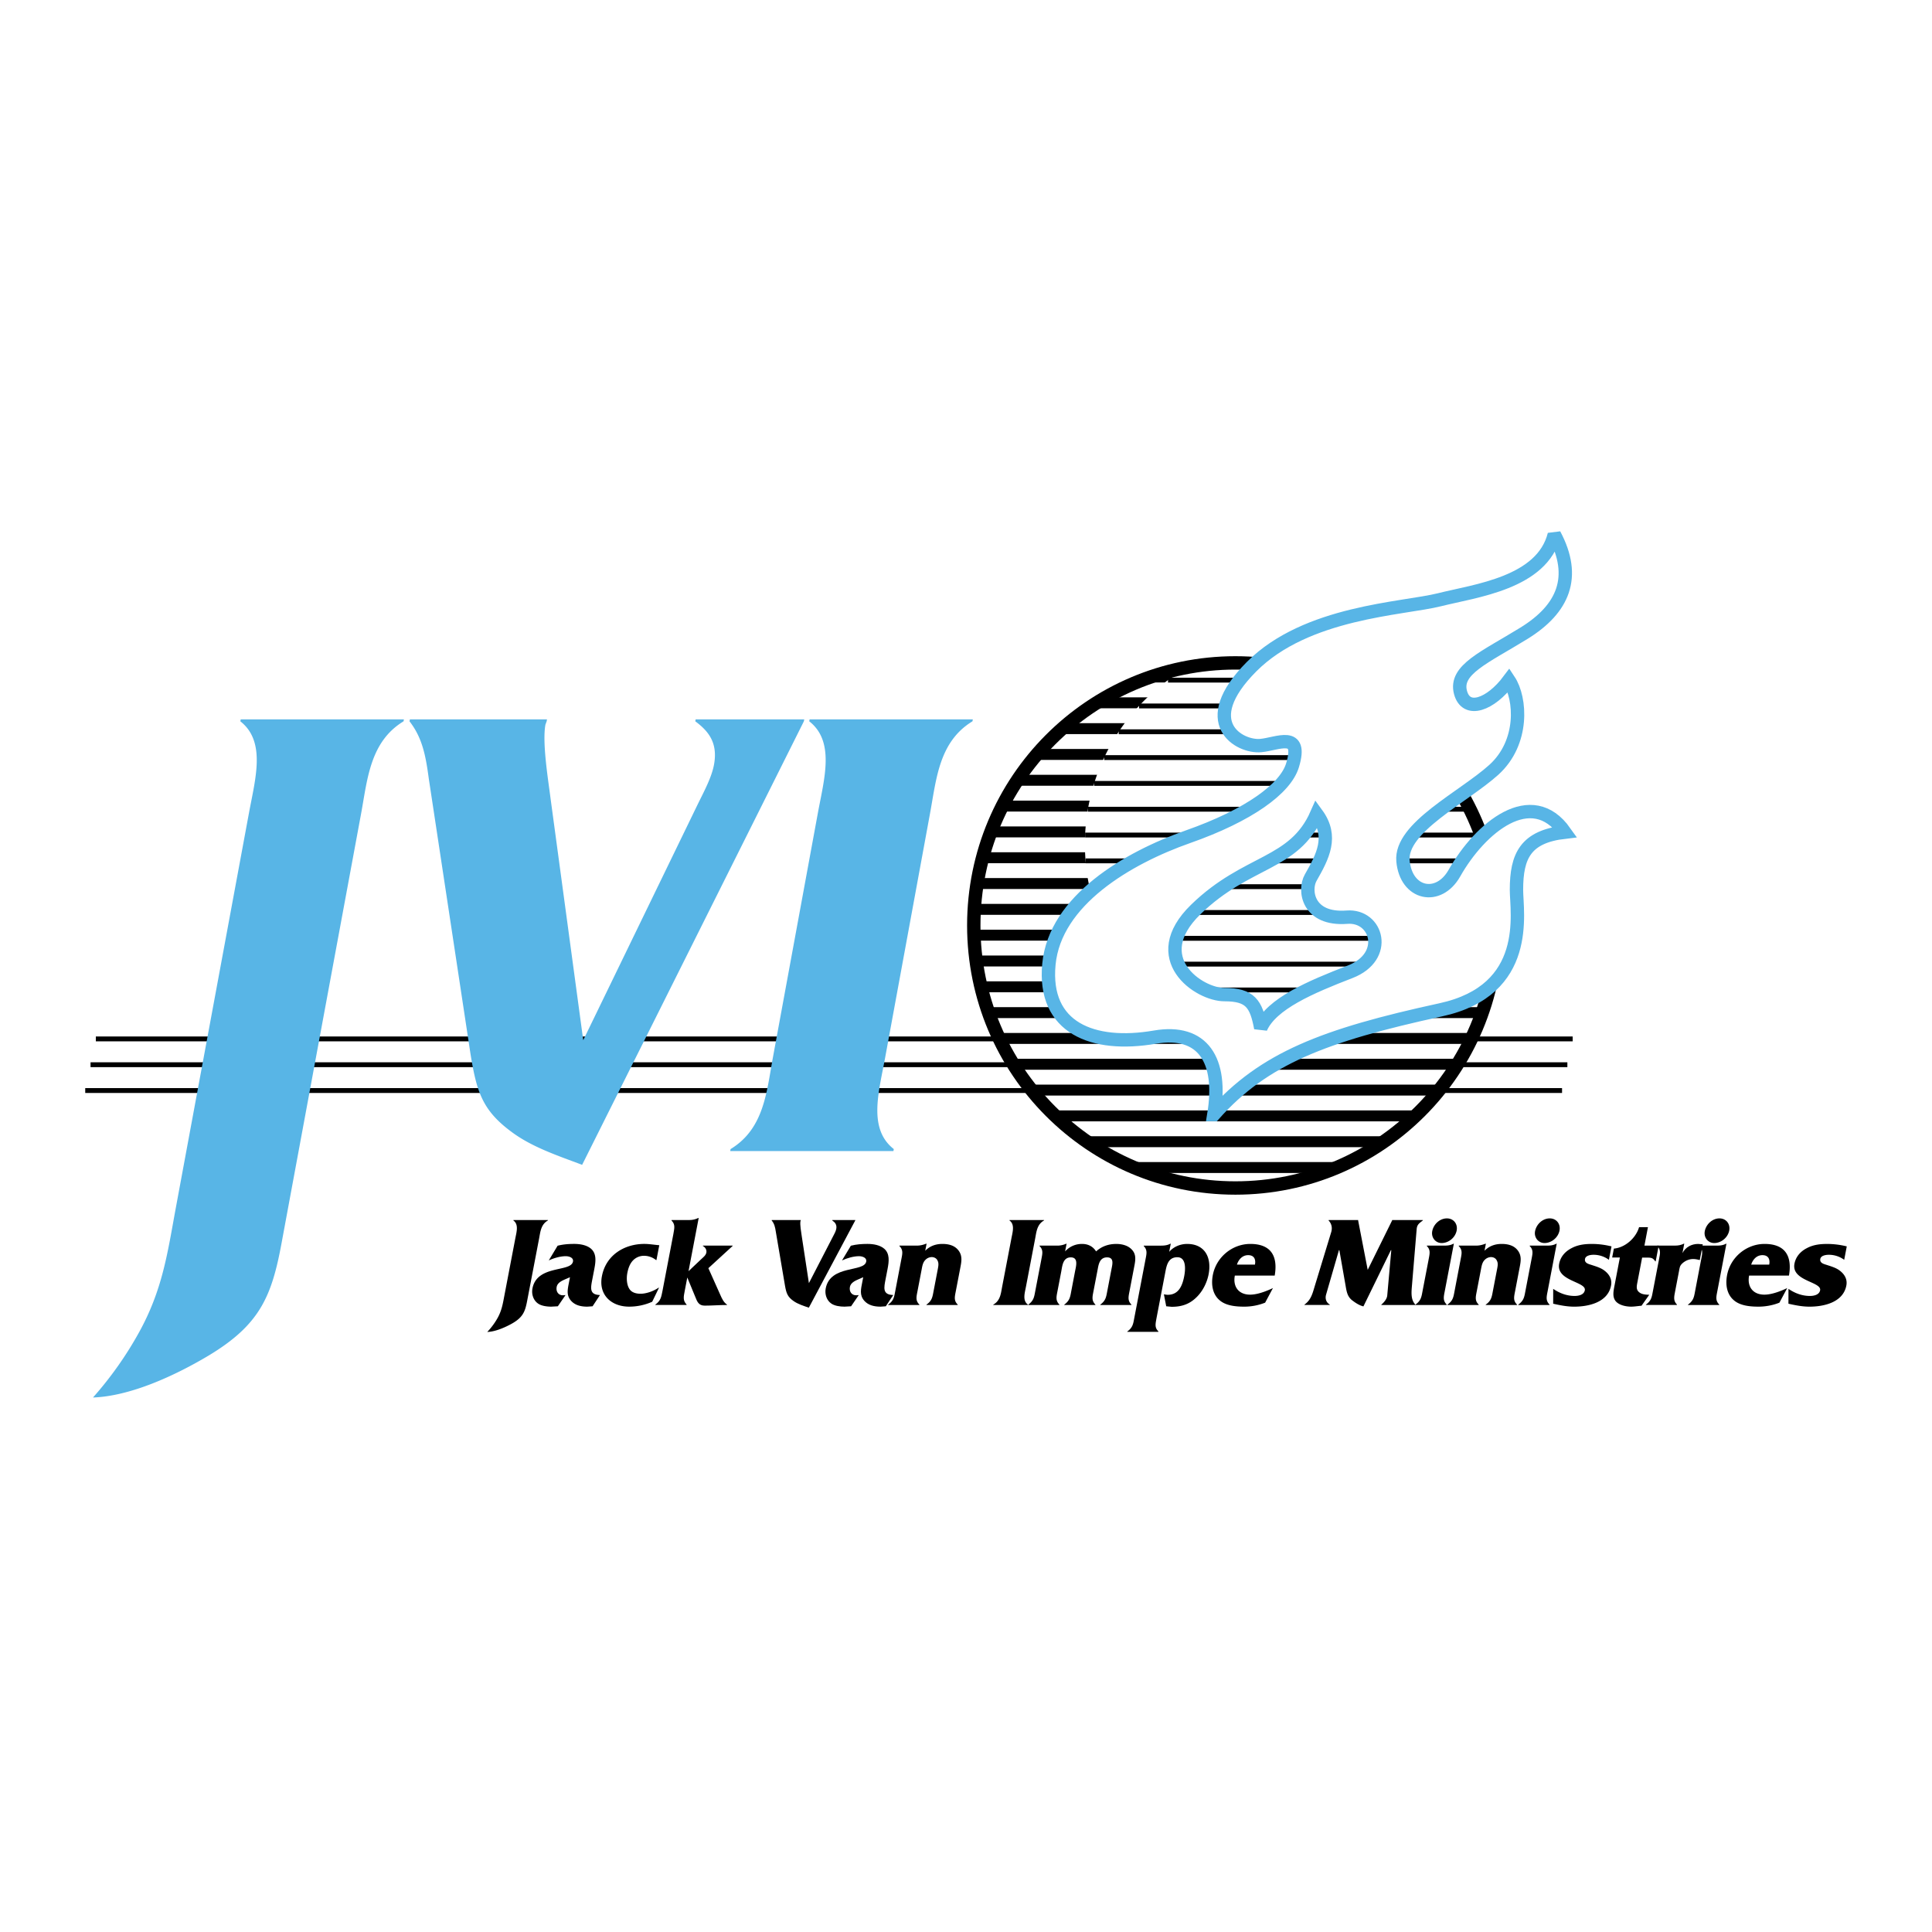
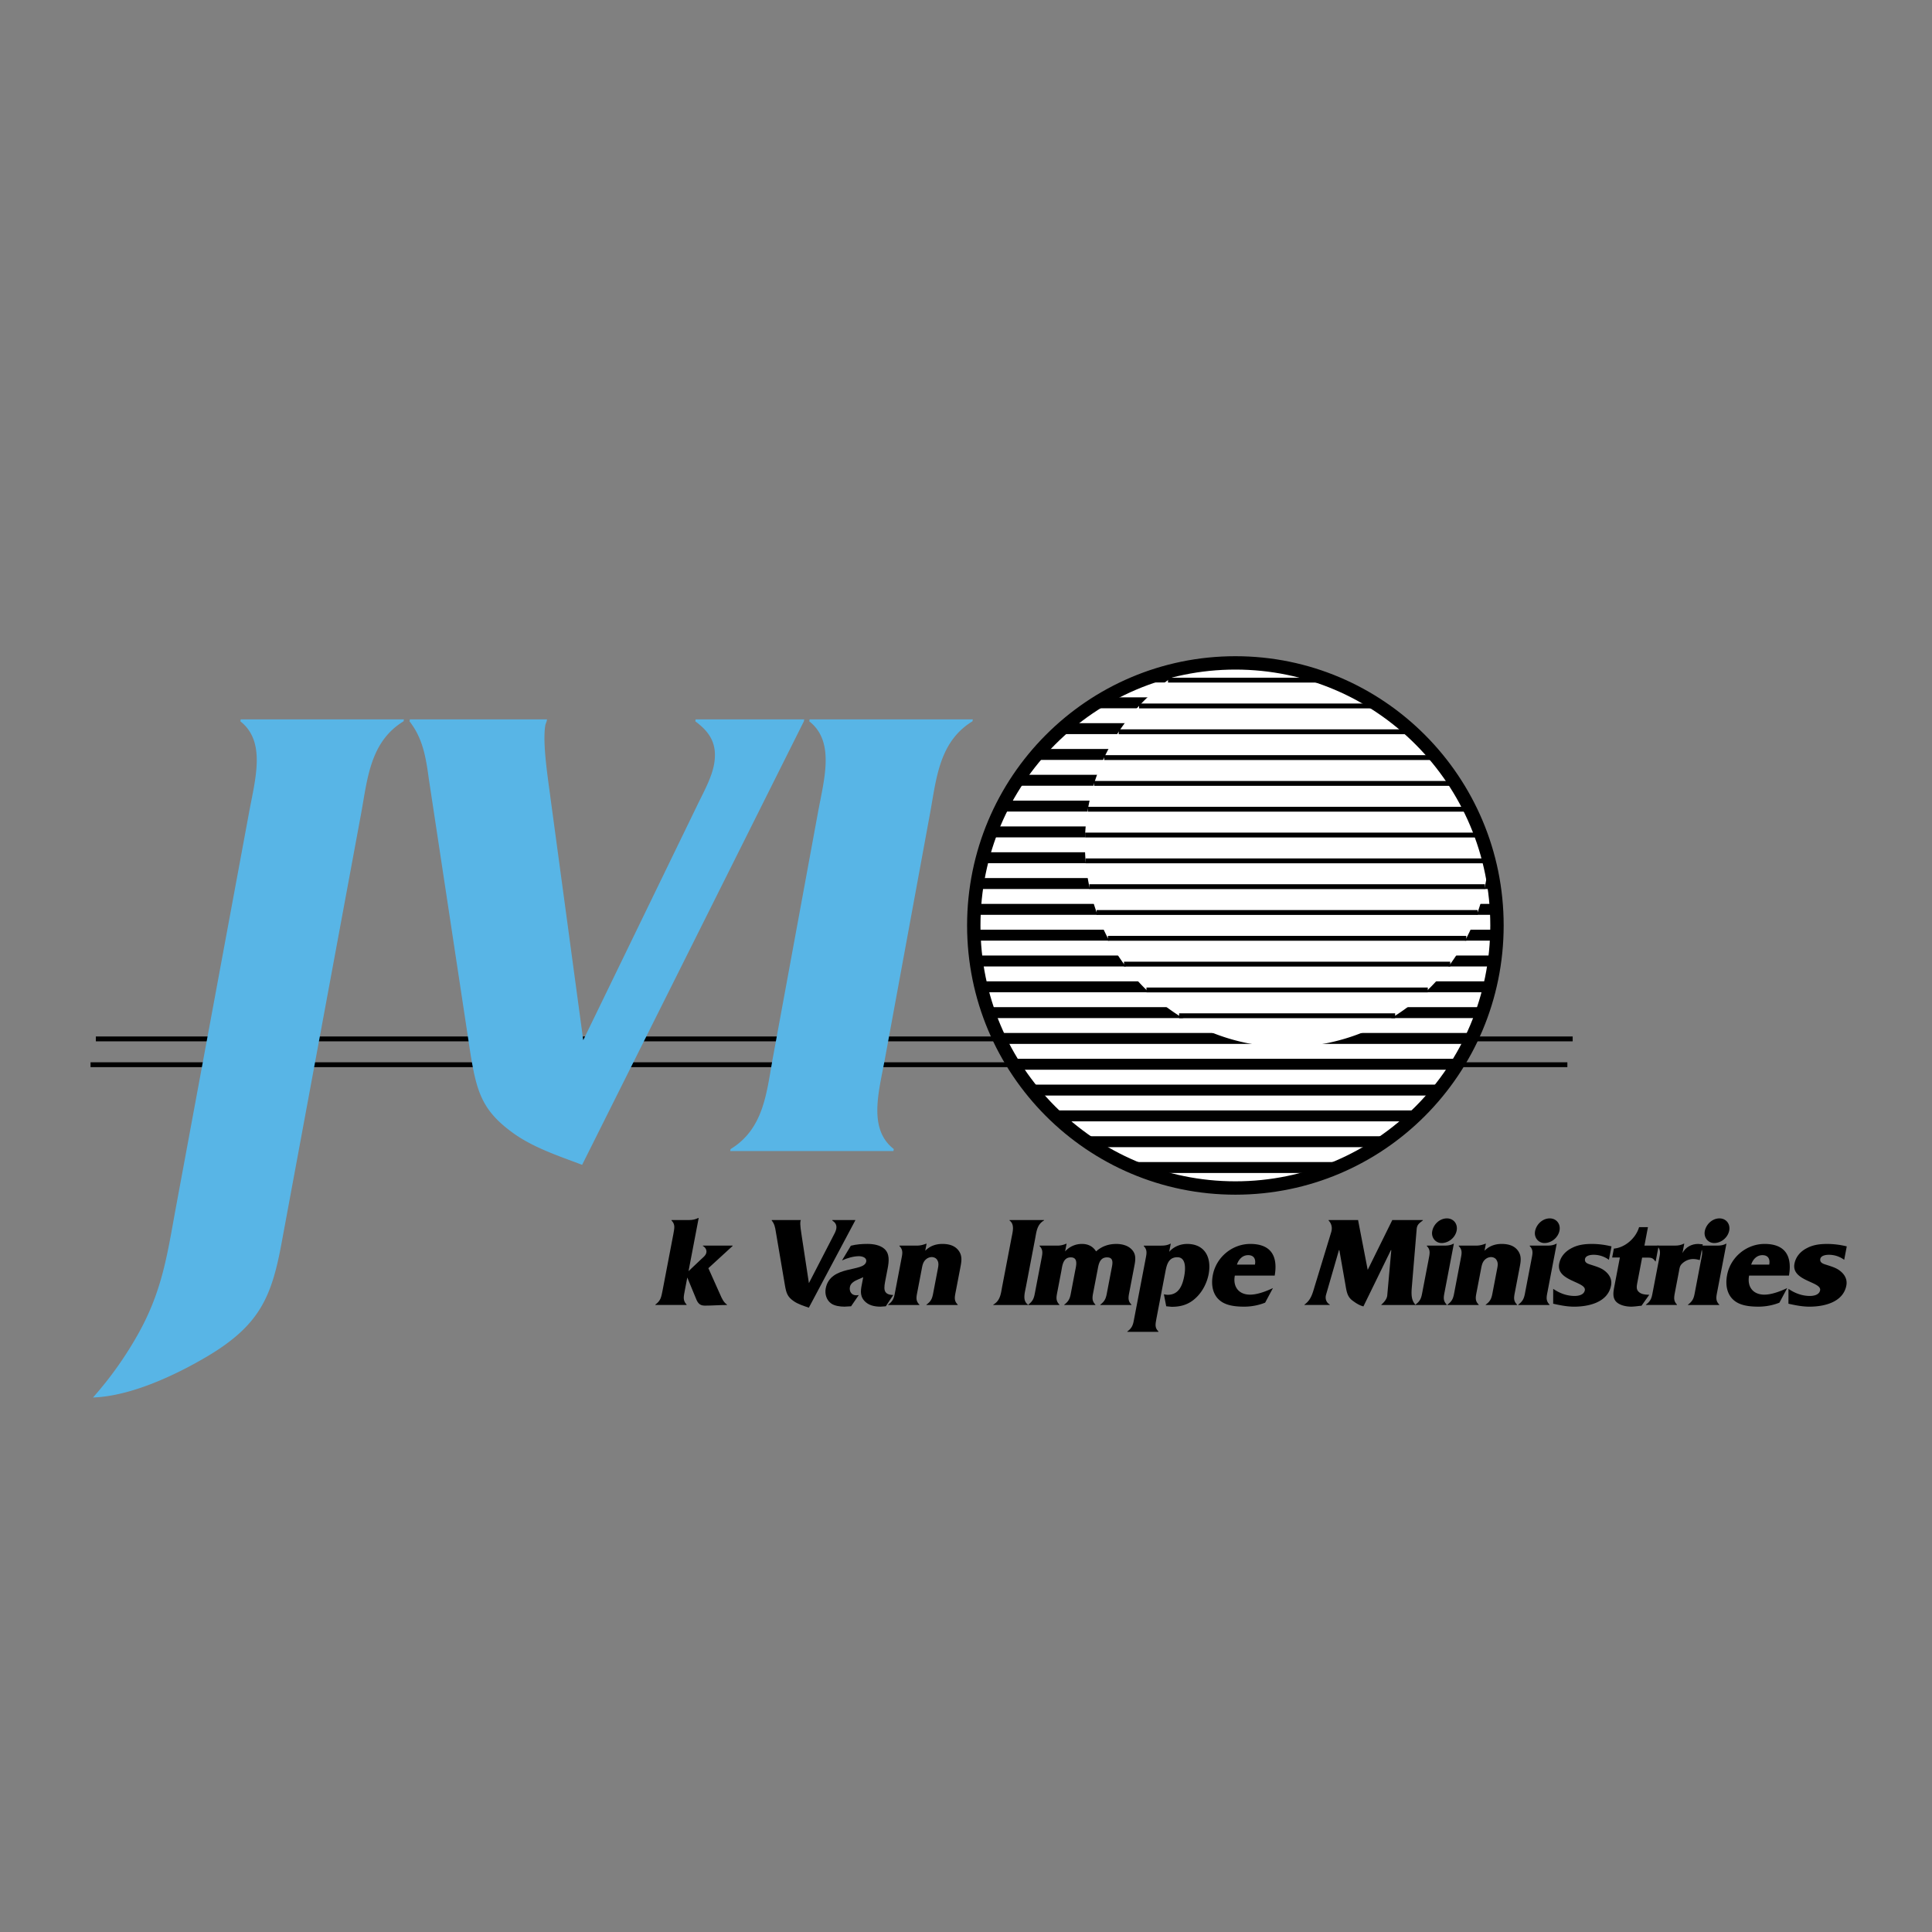
<svg xmlns="http://www.w3.org/2000/svg" width="2500" height="2500" viewBox="0 0 192.756 192.756">
  <rect x="0" y="0" width="192.756" height="192.756" fill="#808080" stroke="none" />
-   <path fill-rule="evenodd" clip-rule="evenodd" fill="#fff" d="M0 0h192.756v192.756H0V0zM9.563 103.65h147.343H9.563z" />
  <path d="M9.563 103.652h147.343m0 0H9.563" fill="none" stroke="#000" stroke-width=".485" stroke-miterlimit="2.613" />
  <path fill-rule="evenodd" clip-rule="evenodd" fill="#fff" d="M9.034 106.227h147.343H9.034z" />
  <path d="M9.034 106.227h147.343m0 0H9.034" fill="none" stroke="#000" stroke-width=".485" stroke-miterlimit="2.613" />
  <path fill-rule="evenodd" clip-rule="evenodd" fill="#fff" d="M8.504 108.803h147.342H8.504z" />
-   <path d="M8.504 108.803h147.342m0 0H8.504" fill="none" stroke="#000" stroke-width=".485" stroke-miterlimit="2.613" />
  <path d="M24.836 81.131c.626-3.403 1.736-7.135-.857-9.165l.038-.194h16.282l-.036.194c-3.34 2.03-3.602 5.762-4.227 9.165L28.1 123.982c-.987 5.367-2.17 8.182-7.276 11.258-3.4 2.029-7.83 4.059-11.546 4.189a36.054 36.054 0 0 0 4.582-6.479c2.357-4.256 2.85-7.922 3.668-12.371l7.308-39.448zM69.691 80.084c.58-1.178 1.317-2.553 1.546-3.798.398-2.158-.536-3.337-1.868-4.32l.035-.194H80.24l-.038.194-22.122 44.249c-2.435-.916-5.001-1.766-7.023-3.271-2.933-2.162-3.503-3.994-4.125-7.855l-4.155-27.425c-.306-2.292-.646-4.06-1.919-5.696l.038-.194h13.679l-.036.194-.121.328c-.338 1.834.296 5.629.515 7.396l3.257 24.087 11.501-23.695zM88.306 105.547c-.626 3.402-1.725 7.068.868 9.096l-.036.197H72.854l.036-.197c3.34-2.027 3.591-5.693 4.215-9.096l4.491-24.416c.626-3.403 1.737-7.135-.856-9.165l.035-.194H97.06l-.037.194c-3.339 2.03-3.602 5.762-4.229 9.165l-4.488 24.416z" fill-rule="evenodd" clip-rule="evenodd" fill="#58b5e6" />
  <path d="M123.219 66.016c-14.443 0-26.152 11.752-26.152 26.248s11.709 26.25 26.152 26.25 26.154-11.754 26.154-26.25-11.711-26.248-26.154-26.248z" fill-rule="evenodd" clip-rule="evenodd" fill="#fff" />
  <path d="M114.412 67.544h17.611m-22.851 2.576h28.092m-31.473 2.576h34.855m-37.359 2.575h39.861m-41.785 2.576h43.711m-45.201 2.576h46.689m-47.82 2.576h48.951m-49.769 2.576h50.588M97.385 88.15h51.666m-51.94 2.577h52.025m-52.048 2.575h52.049m-51.825 2.576h51.811m-51.326 2.575h50.842m-50.078 2.576h49.314m-48.25 2.576h47.186m-45.772 2.577h44.357m-42.523 2.576h40.691m-38.318 2.574h35.943m-32.769 2.576h29.596m-24.895 2.576h20.195" fill="none" stroke="#000" stroke-width="1.091" stroke-miterlimit="2.613" />
  <path d="M118.863 66.381a20.253 20.253 0 0 0-10.621 17.839c0 11.182 9.033 20.248 20.176 20.248 10.652 0 19.377-8.288 20.123-18.791-2.912-11.308-13.145-19.662-25.322-19.662-1.483.001-2.94.128-4.356.366z" fill-rule="evenodd" clip-rule="evenodd" fill="#fff" />
  <path d="M116.533 67.857h16.32m-19.21 2.576h24.096m-26.126 2.576h29.375m-30.824 2.575h33.242M109.16 78.16h36.113m-36.734 2.576h38.178m-38.455 2.576h39.545m-39.498 2.576h40.215m-39.838 2.575h39.461m-38.733 2.576h38.004m-36.879 2.576h35.752m-34.148 2.576h32.547m-30.307 2.577h28.068m-24.81 2.574h21.553" fill="none" stroke="#000" stroke-width=".485" stroke-miterlimit="2.613" />
  <path d="M123.256 66.137c-14.416 0-26.102 11.728-26.102 26.195 0 14.466 11.686 26.195 26.102 26.195 14.412 0 26.098-11.729 26.098-26.195 0-14.467-11.686-26.195-26.098-26.195z" fill="none" stroke="#000" stroke-width="1.334" stroke-miterlimit="2.613" />
-   <path d="M121.105 111.203c.906-5.453-1.104-8.547-5.889-7.727-6.189 1.061-11.17-.908-10.566-7.273.604-6.363 7.85-10.605 13.889-12.727s9.709-4.782 10.416-7.122c1.059-3.485-1.508-2.121-3.17-1.97-2.127.195-6.492-2.272-.906-7.879 5.471-5.486 15.098-5.755 18.721-6.665s10.266-1.667 11.475-6.515c2.264 4.242.904 7.424-3.02 9.849-3.926 2.422-6.945 3.634-6.342 5.907.566 2.132 3.02 1.212 4.832-1.212 1.207 1.818 1.51 6.212-1.51 8.939-3.02 2.728-9.361 5.757-9.059 9.091s3.549 4.015 5.133 1.212c2.566-4.546 7.699-8.788 11.021-4.091-3.926.455-4.832 2.371-4.832 5.758 0 2.272 1.51 10-7.549 11.97-11.667 2.539-17.661 4.85-22.644 10.455zm13.588-14.242c3.926-1.515 2.707-5.685-.303-5.454-3.926.303-4.332-2.691-3.623-3.94 1.207-2.121 2.264-4.091.604-6.364-2.264 5.152-6.943 4.545-12.078 9.545-4.992 4.866.303 8.485 2.869 8.485 2.572 0 3.17.908 3.623 3.334 1.057-2.424 4.983-4.09 8.908-5.606z" fill-rule="evenodd" clip-rule="evenodd" fill="#fff" stroke="#58b5e6" stroke-width="1.334" stroke-miterlimit="2.613" />
-   <path d="M51.411 123.566c.128-.67.358-1.404-.194-1.803l.008-.039h3.451l-.007.039c-.704.398-.755 1.133-.883 1.803l-1.204 6.283c-.202 1.057-.449 1.611-1.526 2.217-.719.398-1.655.797-2.442.824.368-.387.697-.824.962-1.275.495-.838.593-1.559.761-2.434l1.074-5.615zM59.121 130.328l-.521.037c-.655 0-1.23-.141-1.63-.592-.496-.566-.331-1.158-.185-1.918l.082-.426-.447.193c-.352.154-.799.348-.88.773-.087.449.161.836.623.836.089 0 .168-.012.261-.025l-.767 1.121-.66.037c-.438 0-.987-.076-1.315-.309-.453-.309-.672-.914-.559-1.506.456-2.383 3.834-1.598 4.042-2.68.078-.398-.396-.539-.717-.539-.527 0-1.178.18-1.698.424l.883-1.469c.555-.141 1.1-.18 1.651-.18.604 0 1.262.115 1.691.488.547.49.468 1.236.326 1.984l-.198 1.029c-.164.863-.34 1.572.758 1.598l-.74 1.124zM65.494 125.717h-.04a1.914 1.914 0 0 0-1.227-.426c-.372 0-.774.156-1.062.451-.351.361-.496.85-.577 1.275-.1.527-.063 1.197.229 1.611.22.332.659.449 1.082.449.59 0 1.307-.258 1.81-.605h.04l-.679 1.404a5.626 5.626 0 0 1-2.301.488c-1.772 0-3.074-1.17-2.715-3.039.406-2.123 2.259-3.219 4.234-3.219.5 0 .997.092 1.489.129l-.283 1.482z" fill-rule="evenodd" clip-rule="evenodd" />
  <path d="M68.695 126.826l1.253-1.186c.219-.207.472-.387.526-.672.057-.295-.138-.553-.349-.654l.007-.039h2.964l-.007.039-2.414 2.213 1.187 2.654c.169.387.341.76.672.979l-.007.039c-.732 0-1.489.064-2.22.064-.591 0-.747-.387-.929-.852l-.806-1.955-.251 1.312c-.115.605-.213.979.184 1.391l-.008.039h-3.118l.008-.039c.566-.412.585-.785.715-1.391l1.077-5.627c.1-.594.223-.967-.187-1.379l.007-.039h1.784c.31 0 .604-.064.887-.205h.039l-1.014 5.308zM83.11 123.361c.121-.232.276-.504.323-.748.081-.424-.119-.656-.402-.85l.006-.039h2.299l-.007.039-4.631 8.705c-.517-.18-1.062-.348-1.495-.643-.623-.426-.748-.787-.883-1.547l-.917-5.395c-.068-.451-.144-.799-.415-1.121l.008-.039h2.9l-.007.039-.026.064c-.068.361.072 1.107.12 1.455l.722 4.738 2.405-4.658zM88.377 130.328l-.521.037c-.653 0-1.23-.141-1.63-.592-.494-.566-.331-1.158-.185-1.918l.082-.426-.447.193c-.351.154-.799.348-.88.773-.086.449.161.836.623.836.089 0 .169-.012.261-.025l-.767 1.121-.66.037c-.436 0-.987-.076-1.314-.309-.455-.309-.671-.914-.559-1.506.455-2.383 3.835-1.598 4.041-2.68.077-.398-.396-.539-.717-.539-.527 0-1.176.18-1.698.424l.884-1.469c.553-.141 1.099-.18 1.652-.18.602 0 1.261.115 1.688.488.547.49.47 1.236.327 1.984l-.199 1.029c-.165.863-.337 1.572.761 1.598l-.742 1.124z" fill-rule="evenodd" clip-rule="evenodd" />
  <path d="M92.31 124.789c.463-.475 1.055-.682 1.708-.682.694 0 1.3.18 1.67.732.368.557.219 1.135.089 1.818l-.408 2.123c-.115.607-.226.98.185 1.379l-.008.039h-3.117l.008-.039c.564-.398.596-.771.713-1.379l.417-2.176c.053-.283.109-.58-.022-.822-.096-.234-.329-.363-.599-.363a.907.907 0 0 0-.634.297c-.239.246-.296.605-.349.889l-.417 2.176c-.117.607-.227.98.185 1.379l-.007.039h-3.118l.007-.039c.564-.398.597-.771.714-1.379l.59-3.09c.114-.594.225-.967-.185-1.377l.008-.039h1.718c.308 0 .588-.053.948-.193h.04l-.136.707zM102.361 128.369c-.129.67-.357 1.393.195 1.791l-.008.039h-3.451l.008-.039c.705-.398.754-1.121.881-1.791l.92-4.803c.127-.67.359-1.404-.193-1.803l.008-.039h3.451l-.006.039c-.707.398-.758 1.133-.887 1.803l-.918 4.803zM106.266 124.854a2.236 2.236 0 0 1 1.693-.746c.619 0 1.094.258 1.398.746.592-.539 1.297-.746 2.016-.746.551 0 1.104.143 1.473.488.469.438.477.928.35 1.598l-.496 2.588c-.113.594-.223.967.184 1.379l-.008.039h-3.104l.008-.039c.553-.412.582-.771.699-1.379l.406-2.123c.1-.516.297-1.211-.436-1.211-.744 0-.844.721-.936 1.211l-.408 2.123c-.113.594-.223.967.186 1.379l-.008.039h-3.105l.008-.039c.555-.412.586-.771.701-1.379l.369-1.932c.104-.539.359-1.402-.424-1.402-.797 0-.848.875-.949 1.402l-.371 1.932c-.113.594-.223.967.188 1.379l-.008.039h-3.105l.008-.039c.553-.412.584-.771.699-1.379l.594-3.09c.113-.605.225-.979-.176-1.377l.008-.039h1.783c.283 0 .592-.064.873-.193h.037l-.147.771zM116.65 124.895c.477-.543 1.15-.787 1.793-.787 1.756 0 2.463 1.34 2.141 3.027-.154.797-.562 1.66-1.193 2.277-.746.748-1.57.967-2.496.967l-.541-.051-.232-1.197c.123.023.246.051.387.051 1.105 0 1.463-.939 1.639-1.855.129-.668.223-1.893-.688-1.893-.926 0-1.072.838-1.203 1.52l-.863 4.508c-.104.605-.227.979.186 1.377l-.008.039h-3.105l.008-.039c.551-.398.584-.771.699-1.377l1.105-5.77c.113-.594.225-.967-.172-1.377l.006-.039h1.746c.32 0 .623-.039.91-.193h.037l-.156.812zM126.223 129.967a5.672 5.672 0 0 1-2.088.398c-.875 0-1.828-.102-2.445-.631-.709-.592-.871-1.559-.686-2.523.346-1.803 1.955-3.104 3.738-3.104 2.027 0 2.777 1.172 2.436 3.156h-3.977c-.213 1.105.379 1.904 1.52 1.904.719 0 1.576-.322 2.281-.656l-.779 1.456zm-1.016-3.799c.096-.502-.064-.941-.68-.941-.564 0-.953.426-1.117.941h1.797zM138.891 121.764l.008-.039h3.064l-.006.039c-.363.283-.58.412-.617.877l-.465 5.574c-.061.723-.135 1.441.334 1.945l-.008.039h-3.387l.008-.039c.26-.219.557-.566.584-.914l.404-4.521h-.039l-2.742 5.615c-.418-.104-.781-.348-1.105-.592-.527-.4-.578-.939-.695-1.596l-.602-3.428h-.039l-1.285 4.443c-.123.438.039.799.373.992l-.008.039h-2.527l.008-.039c.652-.463.803-1.107 1.012-1.803l1.65-5.408c.146-.488.027-.875-.26-1.186l.008-.039h2.951l-.008.039.955 4.934 2.434-4.932zM144.105 124.275c.348 0 .637-.039.91-.193h.037l-.9 4.699c-.113.594-.223.967.188 1.379l-.008.039h-3.119l.008-.039c.568-.412.6-.785.713-1.379l.594-3.09c.113-.605.223-.979-.174-1.377l.006-.039h1.745zm-1.21-1.441c.131-.695.756-1.275 1.463-1.275.666 0 1.1.553.973 1.211-.135.707-.803 1.248-1.496 1.248-.63 0-1.06-.567-.94-1.184zM148.109 124.789c.465-.475 1.055-.682 1.711-.682.691 0 1.301.18 1.668.732.367.557.219 1.135.088 1.818l-.406 2.123c-.115.607-.225.98.186 1.379l-.006.039h-3.121l.008-.039c.564-.398.598-.771.713-1.379l.418-2.176c.055-.283.111-.58-.023-.822-.096-.234-.328-.363-.598-.363a.913.913 0 0 0-.633.297c-.24.246-.295.605-.35.889l-.418 2.176c-.115.607-.227.98.186 1.379l-.008.039h-3.117l.008-.039c.564-.398.596-.771.713-1.379l.59-3.09c.113-.594.225-.967-.184-1.377l.006-.039h1.721c.307 0 .586-.053.949-.193h.037l-.138.707zM154.365 124.275c.348 0 .637-.039.91-.193h.039l-.898 4.699c-.113.594-.225.967.184 1.379l-.008.039h-3.117l.008-.039c.566-.412.598-.785.713-1.379l.592-3.09c.117-.605.225-.979-.172-1.377l.008-.039h1.741zm-1.211-1.441c.135-.695.758-1.275 1.463-1.275.668 0 1.1.553.975 1.211-.135.707-.803 1.248-1.496 1.248-.629 0-1.061-.567-.942-1.184zM154.963 128.588c.602.414 1.326.709 2.135.709.359 0 .93-.09 1.02-.566.166-.863-2.891-.914-2.559-2.652.135-.695.596-1.225 1.248-1.557.656-.35 1.361-.414 2.029-.414.666 0 1.318.092 1.943.244l-.258 1.34a2.562 2.562 0 0 0-1.547-.502c-.258 0-.768.064-.836.412-.076.398.328.502.619.592.434.143.934.283 1.293.555.471.346.811.85.686 1.506-.33 1.725-2.316 2.111-3.676 2.111-.719 0-1.422-.141-2.1-.295l.003-1.483zM161.617 125.459h-.77l.17-.887c1.121-.092 2.205-1.057 2.514-2.139h.885l-.35 1.842h1.422l-.299 1.57h-.041c-.27-.398-.453-.373-.992-.373h-.32l-.461 2.408c-.088.463-.166.799.193 1.068.268.205.637.219.98.232l-.773 1.094c-.338.025-.697.09-1.031.09-.525 0-1.166-.141-1.508-.502-.402-.438-.26-1.055-.143-1.66l.524-2.743z" fill-rule="evenodd" clip-rule="evenodd" />
  <path d="M167.859 125.023c.305-.594.906-.916 1.561-.916l.467.039-.299 1.57c-.211-.051-.43-.104-.65-.104-.385 0-.77.143-1.096.439-.266.244-.268.463-.33.785l-.373 1.943c-.111.594-.225.98.172 1.379l-.006.039h-3.094l.008-.039c.553-.398.584-.771.699-1.379l.594-3.09c.113-.594.227-.979-.172-1.377l.006-.039h1.797c.295 0 .588-.053.857-.193h.039l-.18.943z" fill-rule="evenodd" clip-rule="evenodd" />
  <path d="M171.299 124.275c.346 0 .637-.039.91-.193h.037l-.9 4.699c-.113.594-.223.967.186 1.379l-.008.039h-3.117l.008-.039c.566-.412.6-.785.713-1.379l.59-3.09c.117-.605.227-.979-.172-1.377l.008-.039h1.745zm-1.213-1.441c.135-.695.758-1.275 1.465-1.275.666 0 1.098.553.973 1.211-.135.707-.803 1.248-1.496 1.248-.63 0-1.059-.567-.942-1.184zM177.533 129.967c-.666.27-1.41.398-2.092.398-.873 0-1.826-.102-2.445-.631-.709-.592-.869-1.559-.684-2.523.346-1.803 1.953-3.104 3.738-3.104 2.027 0 2.777 1.172 2.436 3.156h-3.977c-.213 1.105.379 1.904 1.52 1.904.721 0 1.576-.322 2.283-.656l-.779 1.456zm-1.017-3.799c.096-.502-.064-.941-.68-.941-.564 0-.955.426-1.117.941h1.797zM178.436 128.588c.602.414 1.328.709 2.137.709.359 0 .93-.09 1.02-.566.164-.863-2.891-.914-2.559-2.652.133-.695.594-1.225 1.246-1.557.658-.35 1.363-.414 2.031-.414a8.21 8.21 0 0 1 1.941.244l-.256 1.34a2.57 2.57 0 0 0-1.547-.502c-.258 0-.77.064-.838.412-.074.398.33.502.619.592.434.143.934.283 1.293.555.473.346.812.85.688 1.506-.33 1.725-2.316 2.111-3.676 2.111-.721 0-1.424-.141-2.102-.295l.003-1.483z" fill-rule="evenodd" clip-rule="evenodd" />
</svg>